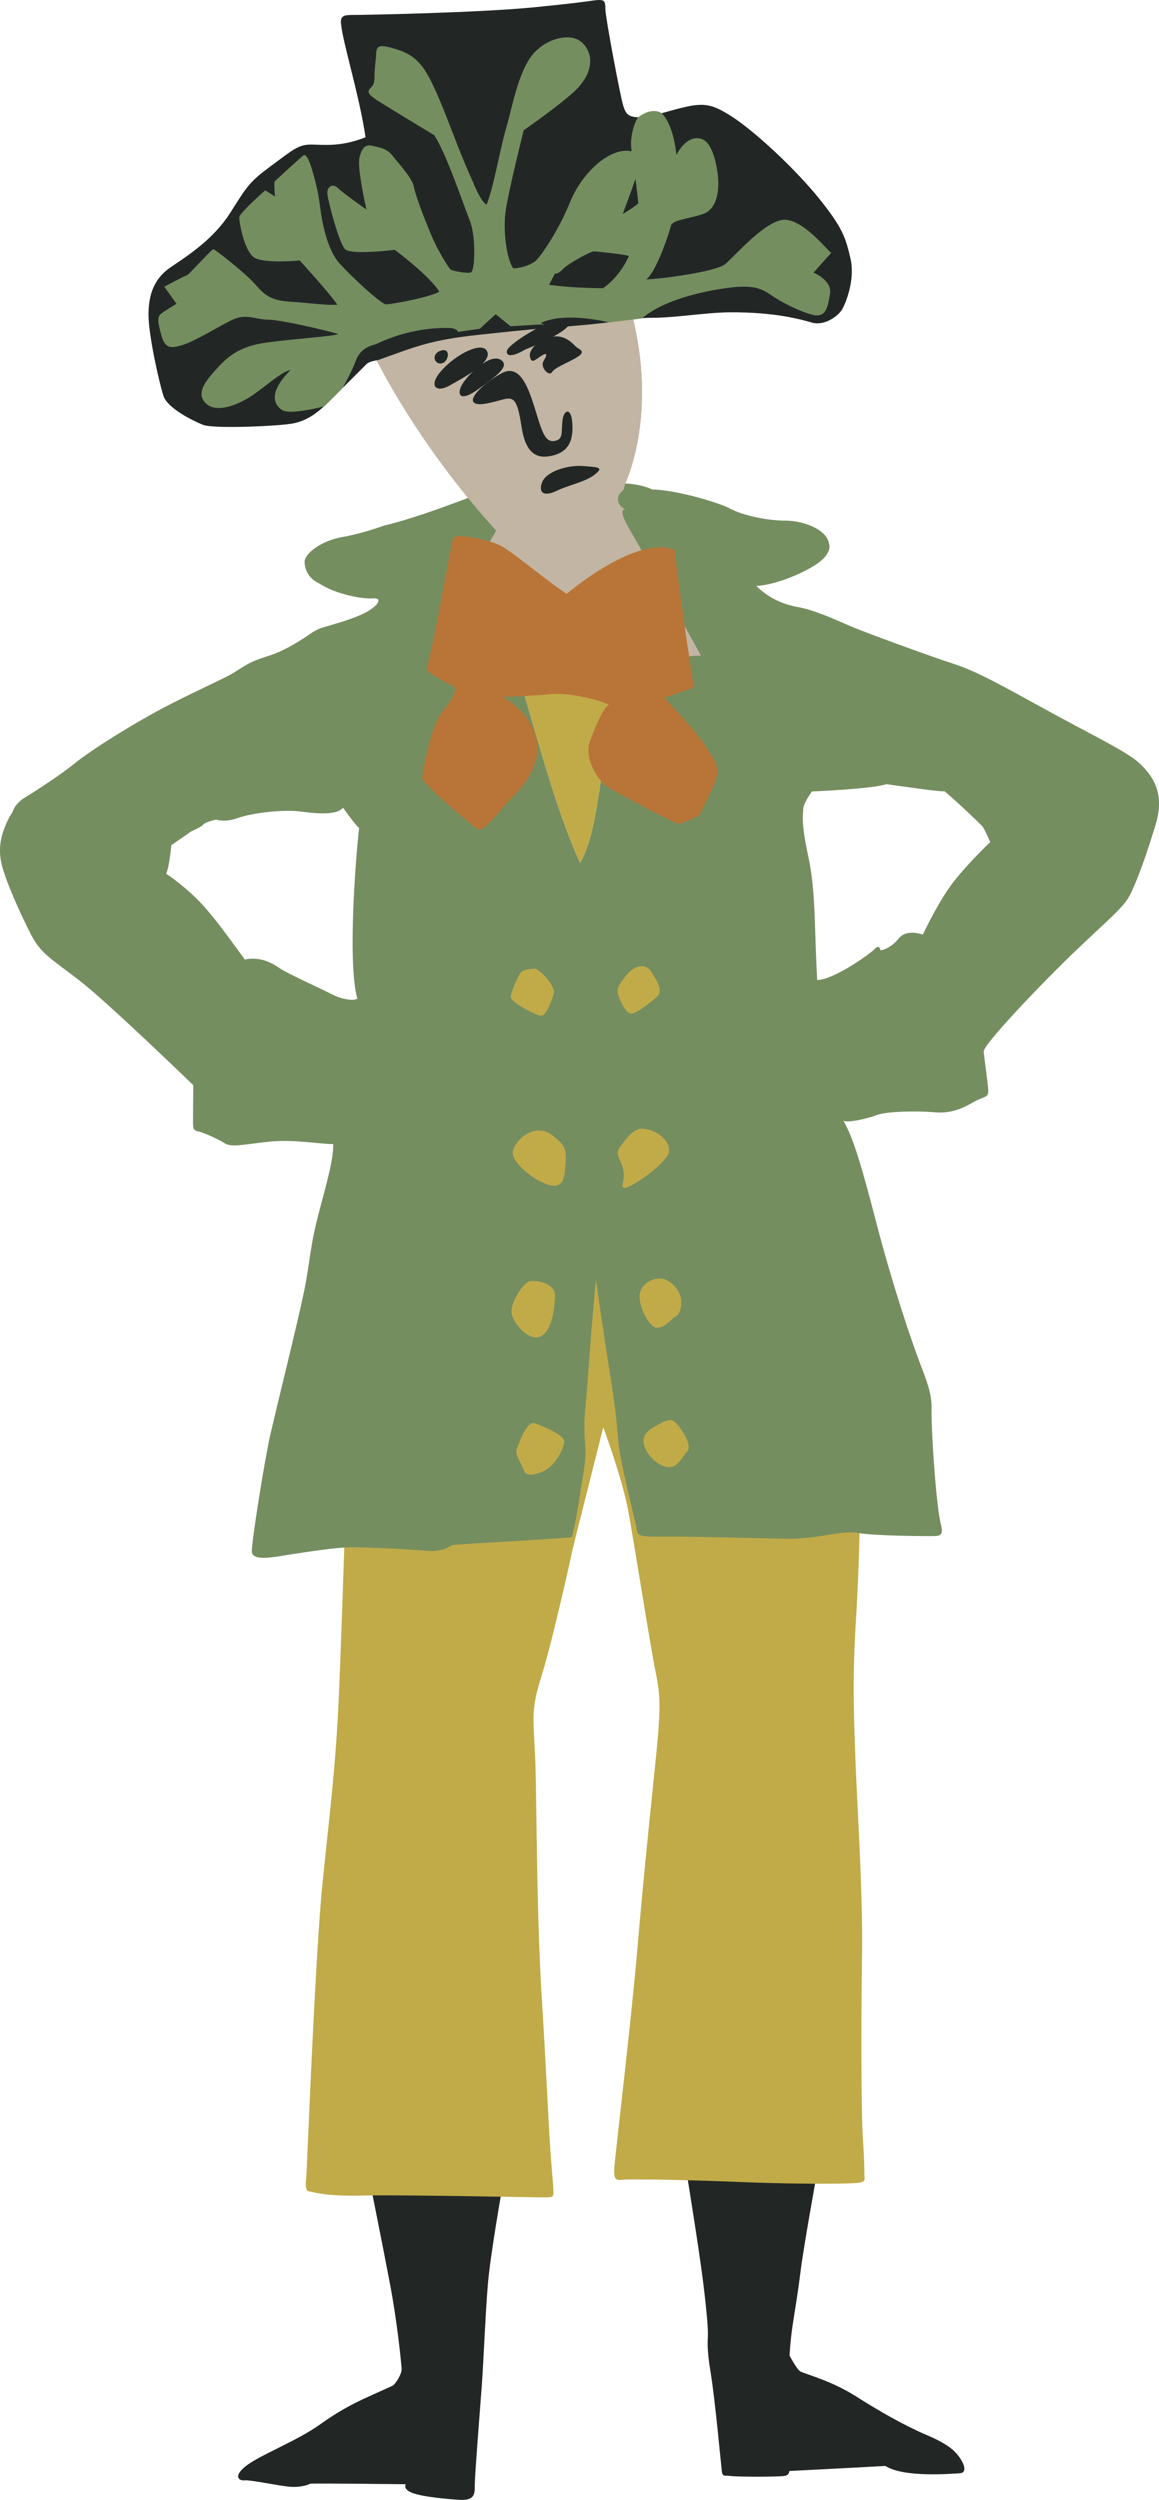
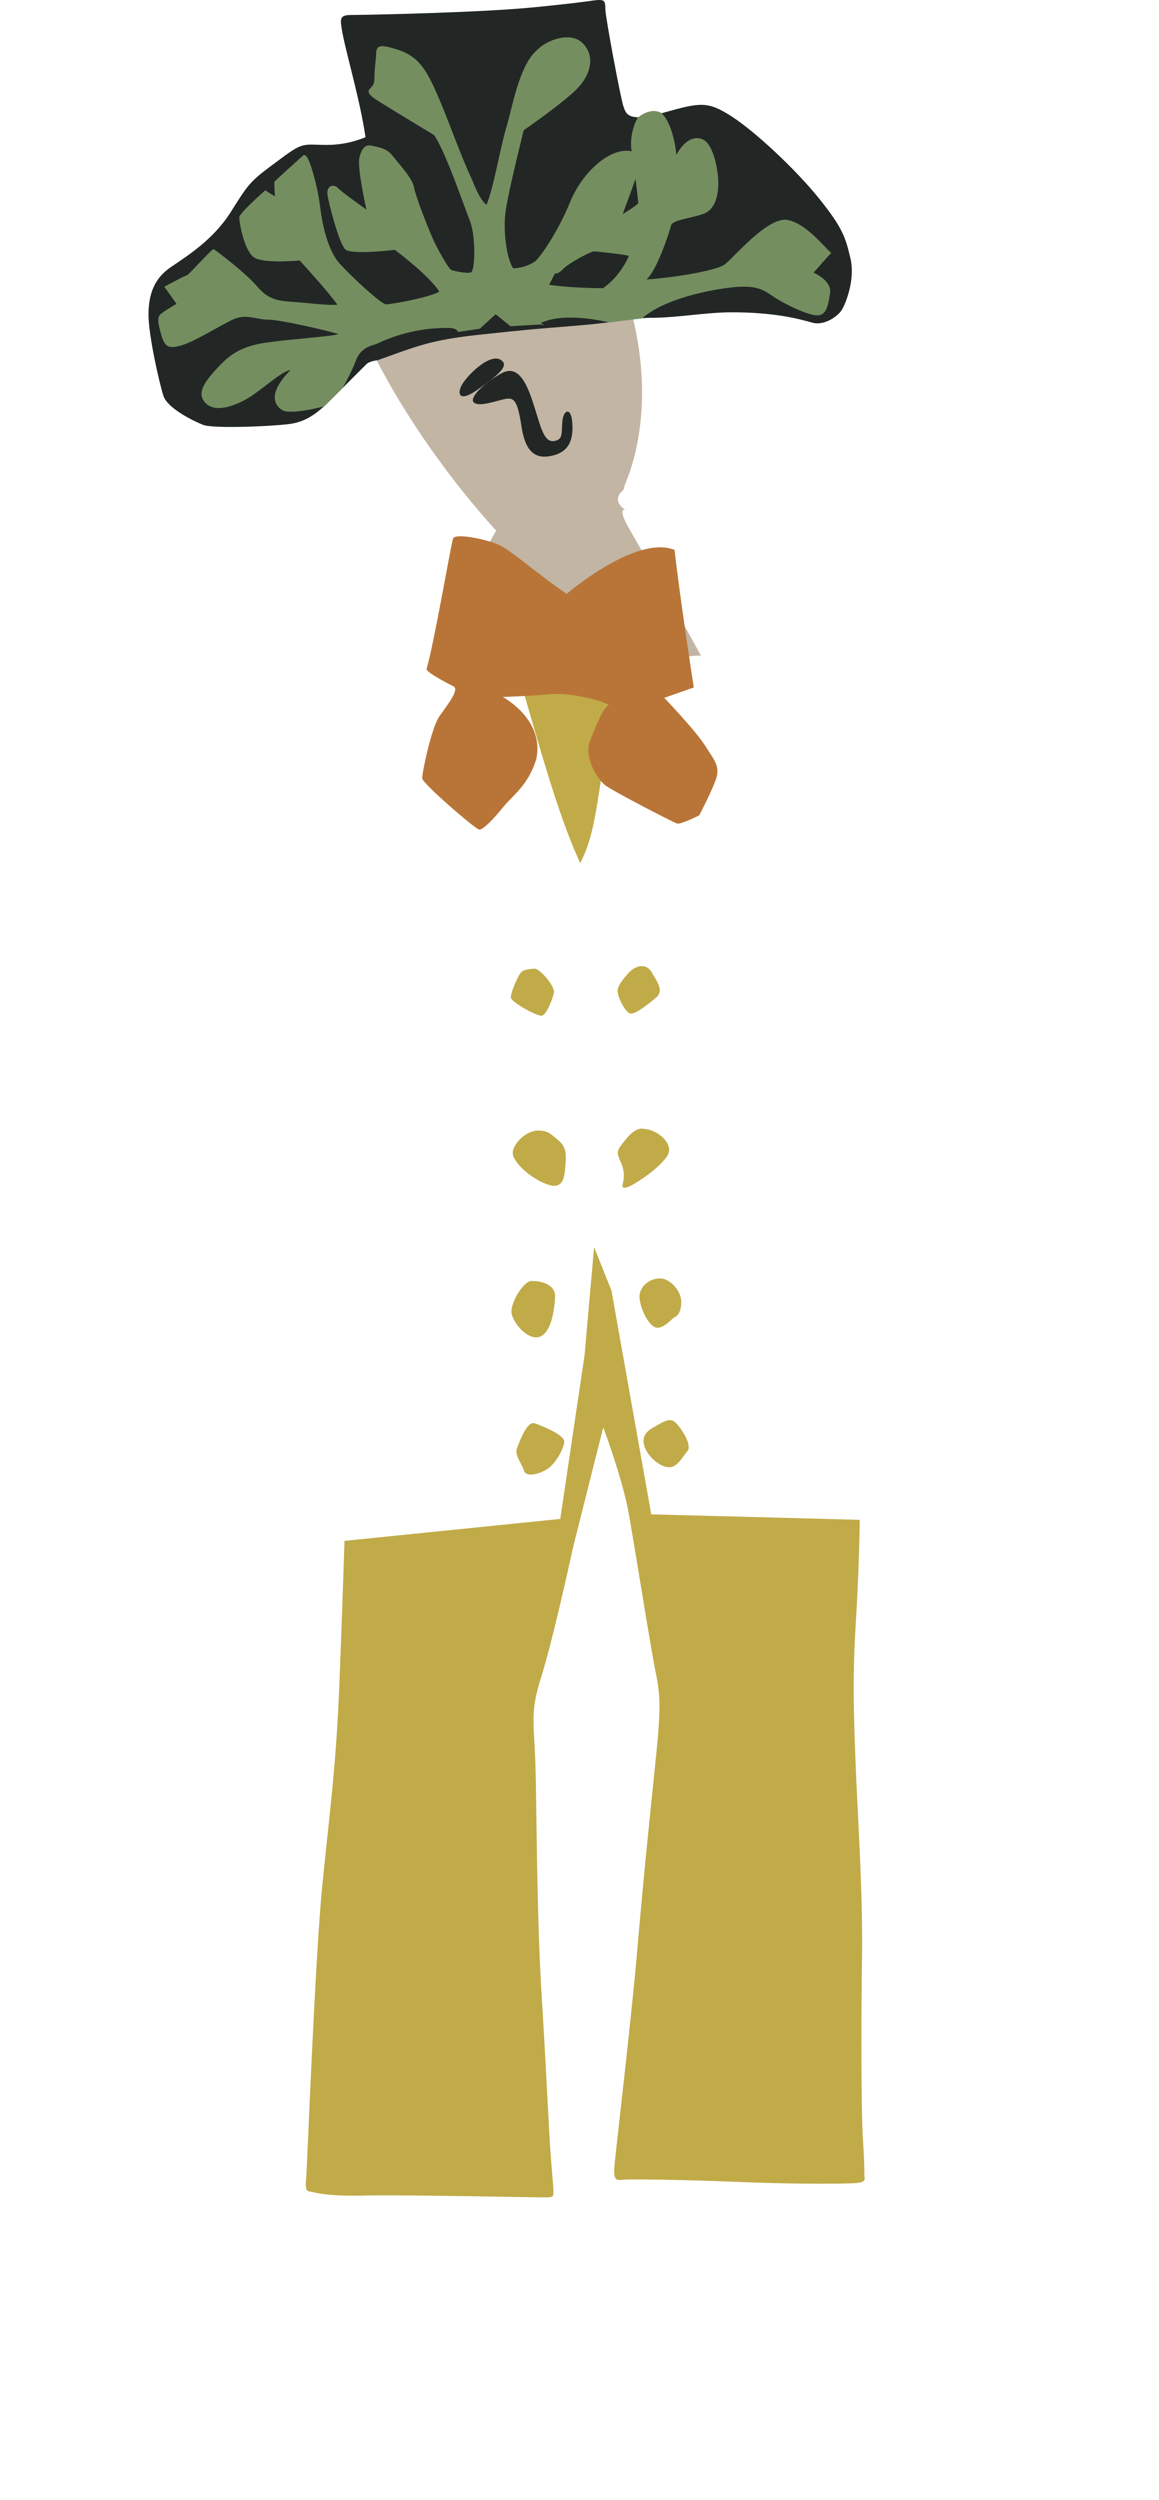
<svg xmlns="http://www.w3.org/2000/svg" viewBox="0 0 364.776 786.285">
-   <path fill="#222726" d="M158.063 688.179s-3.744 20.938-4.531 30.506c-.787 9.568-1.367 24.534-1.869 31.298-.502 6.765-2.229 28.494-2.229 31.372s.217 5.254-5.037 4.895-11.512-1.009-14.606-2.16c-3.095-1.15-2.086-2.734-2.086-2.734s-29.93-.359-30.147-.144c-.216.217-2.878 1.226-6.331.936-3.454-.29-12.589-2.229-14.247-2.018s-3.886-1.225.649-4.678c4.536-3.454 15.831-7.699 23.166-12.953 7.335-5.254 12.663-7.557 16.618-9.353 3.956-1.795 5.47-2.444 6.188-2.804s2.952-3.597 2.804-5.396c-.147-1.801-1.294-14.104-3.67-26.62-2.376-12.515-6.046-30.722-6.046-30.722l41.374.575zm98.857-3.523s-4.029 22.231-4.964 29.787c-.935 7.557-1.801 12.23-2.519 17.125-.719 4.895-.936 9.283-.936 9.283s2.086 4.103 3.38 5.037c2.878 1.226 10.218 3.168 17.558 7.842s15.324 9.21 22.089 12.088 8.85 4.895 10.287 6.833c1.437 1.938 2.878 5.106.216 5.254-2.661.147-17.483 1.441-23.382-2.303-10.002.576-30.221 1.584-30.221 1.584s.073 1.368-1.653 1.584c-1.727.217-13.929.387-17.558-.073-.925-.115-1.8.359-2.017-1.294s-2.159-22.881-3.527-31.082c-1.367-8.2-.865-10.36-.865-12.229s-.217-5.683-1.441-15.757c-1.225-10.075-5.106-34.033-5.106-34.033l40.659.354z" />
  <path fill="#C1AB48" d="M270.591 478.022s-.143 14.104-1.151 30.796-.907 25.326-.239 43.556 2.399 42.349 2.109 62.784-.29 48.971.29 57.798.387 10.839.479 11.705c.092.865.285 1.63-2.113 1.915-2.399.286-18.322.479-37.316-.29-18.994-.769-32.522-.86-35.492-.764-2.971.097-4.223 1.054-3.744-4.509.479-5.563 5.277-45.659 7.289-69.166 2.013-23.507 4.126-43.169 5.756-59.285s1.35-19.473-.188-27.052-6.529-39.14-8.445-49.79c-1.915-10.651-7.961-26.768-7.961-26.768s-9.592 37.993-9.785 38.951l-.193.958s-5.949 27.241-9.592 38.752c-3.642 11.512-2.108 13.814-1.727 29.355.383 15.54.387 45.853 1.92 70.796 1.534 24.943 2.252 42.93 2.975 51.854.724 8.924.719 8.634.719 10.075 0 1.44-.433 1.44-3.453 1.44s-44.177-.865-56.697-.575-15.684-1.294-16.692-1.294-1.294-1.727-1.008-3.743c.285-2.018 2.735-69.07 5.18-93.244 2.445-24.175 4.319-37.556 5.323-63.172a5871.753 5871.753 0 0 0 1.584-44.462l67.919-6.907 7.625-51.369 3.021-34.103 5.471 13.672 12.52 70.363 65.616 1.723z" />
-   <path fill="#C2B5A3" d="M116.073 108.274c6.05 13.045 19.667 36.124 40.083 58.622l-3.025 5.295 22.31 26.472 31.574 12.29c5.198-5.199 13.611-4.725 13.611-4.725-7.943-14.56-18.902-33.467-22.688-40.083s-1.137-5.857-1.137-5.857c-2.644-1.511-2.929-3.873-1.322-5.479 1.607-1.607.185 0 1.607-3.403s9.55-23.82 1.423-54.077c-20.421 1.694-82.436 10.945-82.436 10.945z" />
-   <path fill="#758E60" d="M358.89 240.308c-3.743-3.647-13.335-8.155-27.918-16.116s-23.023-12.856-30.699-15.348c-7.676-2.491-28.203-9.978-32.809-11.99-4.604-2.012-11.507-5.083-16.02-5.853-4.512-.769-9.209-2.592-13.432-6.714 3.551-.097 10.747-2.017 17.558-5.949s5.374-7.243 5.374-7.243c-.719-4.748-8.349-7.34-13.814-7.34s-13.238-1.584-17.268-3.744c-4.028-2.16-17.843-6.046-24.606-6.046-4.458-2.298-12.226-2.012-12.226-2.012l1.055 16.499 6.331 32.039-35.11-18.419-14.634-26.702c-12.101 4.536-20.804 7.754-30.063 10.02 0 0-6.336 2.385-12.953 3.537-6.617 1.151-11.894 5.277-11.802 7.865.092 2.588 1.441 5.272 4.604 6.713 5.374 3.55 14.104 4.987 16.886 4.702 2.781-.286 2.302 1.727-1.534 4.029-3.835 2.302-11.894 4.412-14.39 5.18-2.496.769-4.895 2.781-6.331 3.647-1.437.866-5.47 3.55-10.167 5.083s-6.046 2.017-9.882 4.508c-3.835 2.491-5.374 2.878-18.612 9.403s-28.397 16.31-32.808 19.952c-4.412 3.642-13.529 9.5-15.638 10.743s-3.356 2.878-3.835 4.125c-.479 1.248-.866 1.151-2.109 4.029s-2.685 6.713-1.727 11.991c.958 5.277 6.525 17.46 9.592 23.313 3.066 5.853 6.327 7.395 15.246 14.302s35.686 32.808 35.686 32.808-.092 8.634-.092 11.318c0 2.684.193 2.878 1.823 3.26 1.63.382 5.949 2.302 8.058 3.647s5.083.576 13.335-.382c8.251-.958 16.213.672 20.914.672 0 4.702-1.344 9.688-4.411 21.2-3.067 11.512-2.781 15.542-4.798 25.326-2.017 9.785-8.924 37.51-10.651 45.186-1.727 7.676-5.756 32.809-5.756 36.358s7.961 1.63 13.045.865c5.083-.764 13.814-2.108 18.133-2.108s16.982.479 23.12 1.055c6.138.575 8.155-1.441 8.73-1.728.575-.285 31.274-1.823 37.606-2.495 1.054-2.303 2.684-13.718 3.646-19.57.962-5.853.769-8.058.575-10.36-.193-2.302-.29-6.621.097-10.36s1.248-15.734 1.728-22.162c.479-6.429 1.63-18.515 1.63-18.515s2.398 16.981 4.125 27.724c1.728 10.743 2.303 15.541 2.878 22.83.576 7.289 5.853 26.67 5.949 28.591.097 1.92 3.647 1.63 11.227 1.63s24.943.479 35.4.672 17.746-2.781 22.927-1.823 22.259 1.055 24.465.962c2.205-.092 2.205-1.441 1.44-4.222-1.63-8.155-2.882-30.124-2.781-34.825.102-4.701-.479-7.101-3.55-15.063-3.071-7.961-8.924-25.615-13.528-43.265-4.604-17.65-7.386-27.628-10.646-33.19 2.017.672 8.246-.958 10.742-1.92s11.318-1.344 18.133-.769c6.815.576 11.033-2.877 13.432-3.932 2.399-1.054 3.261-.958 3.261-2.781 0-1.823-1.248-10.167-1.441-12.377-.193-2.21 18.516-21.775 28.968-31.753 10.452-9.979 14.965-13.529 16.982-17.364 2.017-3.835 5.083-12.087 8.154-22.254s-1.071-15.448-4.814-19.09zm-246.441 73.766c-1.054.866-4.987.193-7.772-1.248-2.786-1.441-14.39-6.713-16.595-8.251s-6.046-3.836-11.033-2.781c-4.508-6.138-9.306-12.953-13.717-17.65-4.411-4.696-9.979-8.73-11.033-9.306 1.054-2.496 1.63-9.016 1.63-9.016s5.47-3.744 5.949-4.125c.479-.382 3.357-1.441 4.029-2.303.672-.861 4.125-1.63 4.125-1.63s2.592 1.055 6.811-.479c4.218-1.533 13.717-2.684 19.091-2.109 2.781.29 11.802 1.819 14.007-1.151 0 0 4.508 6.332 5.083 6.332-.575 4.411-3.932 41.344-.575 53.717zm70.179-42.597c-7.561-16.264-13.615-39.899-19.284-58.613 11.346-3.214 30.253 2.836 30.253 2.836-6.056 38.946-6.056 45.946-10.969 55.777zm115.95 7.97c-4.246 6.188-8.132 14.532-8.132 14.532s-5.038-2.017-7.625 1.225c-2.588 3.242-5.756 3.886-5.756 3.596s-.434-1.8-1.728-.359-12.952 9.785-18.133 9.785c-.935-16.476-.433-27.918-2.804-38.854-2.372-10.936-1.653-13.096-1.584-14.965.068-1.869 2.734-5.47 2.734-5.47s19.211-.792 23.383-2.302c7.34 1.008 16.908 2.445 18.345 2.229 3.021 2.445 11.512 10.503 12.014 11.153.502.649 2.376 4.821 2.376 4.821s-8.845 8.42-13.09 14.609z" />
  <path fill="#C2B5A3" d="M116.073 108.274c6.05 13.045 19.667 36.124 40.083 58.622l-3.025 5.295 22.31 26.472 31.574 12.29c5.198-5.199 13.611-4.725 13.611-4.725-7.943-14.56-18.902-33.467-22.688-40.083s-1.137-5.857-1.137-5.857c-2.644-1.511-2.929-3.873-1.322-5.479 1.607-1.607.185 0 1.607-3.403s9.55-23.82 1.423-54.077c-20.421 1.694-82.436 10.945-82.436 10.945z" />
  <path fill="#C1AB48" d="M168.28 447.659s9.592 3.315 9.306 5.903c-.285 2.588-2.878 6.719-4.986 8.252-2.109 1.533-6.907 3.163-7.676.765-.769-2.399-3.071-4.982-2.206-7.097.865-2.113 3.066-8.545 5.562-7.823zm-.963-44.747c2.878-.098 7.58 1.059 7.387 4.99-.194 3.934-1.151 11.314-4.896 12.566-3.743 1.253-8.537-4.6-8.827-7.671s3.841-9.986 6.336-9.885zm41.539-.673c3.168.958 5.664 4.508 5.567 7.482-.098 2.975-1.151 4.126-2.018 4.509-.865.381-3.356 3.642-5.756 3.355-2.398-.285-5.18-6.045-5.373-9.499-.192-3.452 3.551-6.615 7.58-5.847zm3.072 44.702c1.533.765 6.234 7.386 4.411 9.499-1.823 2.114-3.356 5.563-6.428 4.987-3.071-.576-6.714-4.034-7.289-7.386-.576-3.353 2.205-4.605 4.218-5.756 2.012-1.15 3.651-2.108 5.088-1.344zm-8.919-91.803c3.835.193 9.688 4.798 6.81 8.73-2.878 3.933-8.73 7.676-10.839 8.827-2.109 1.151-3.449 1.345-2.975-.382a9.934 9.934 0 0 0-.576-6.713c-1.15-2.496-1.44-3.357 0-5.277 1.441-1.92 4.509-6.239 7.58-5.185zm-33.002.479c2.496.097 3.356 1.055 5.756 3.071 2.399 2.017 2.496 4.223 2.206 7.676-.29 3.454-.383 8.059-5.756 6.138-5.374-1.92-10.743-7.003-10.84-9.785s4.411-7.583 8.634-7.1zm28.106-49.882c1.631-1.727 5.084-3.163 7.004.097s3.841 5.853 1.345 7.961-6.521 5.277-8.059 4.987c-1.537-.29-4.028-5.083-4.028-7.197s3.738-5.848 3.738-5.848zm-29.639-1.054c2.108.672 6.331 5.756 5.853 7.676-.479 1.92-2.303 6.907-3.836 7.101s-9.499-4.223-9.688-5.659 2.206-6.811 3.168-7.961c.962-1.153 4.503-1.157 4.503-1.157zm14.154-33.204c-7.561-16.264-13.615-39.899-19.284-58.613 11.346-3.214 30.253 2.836 30.253 2.836-6.056 38.946-6.056 45.946-10.969 55.777z" />
  <path fill="#B97537" d="M178.351 186.778s21.872-18.708 33.959-13.814c1.584 14.39 6.046 43.266 6.046 43.266l-9.306 3.26s9.688 10.075 12.76 14.869 4.89 6.713 3.55 10.65-5.277 11.415-5.277 11.415-5.751 2.975-7.003 2.592c-1.253-.382-20.15-10.167-22.545-11.99-2.395-1.824-6.621-8.348-4.986-13.529 0 0 3.933-11.129 6.138-11.802-4.218-2.017-13.427-3.932-18.704-3.356-5.276.575-14.771.866-14.771.866s13.335 7.003 10.554 19.667c-2.685 8.348-7.192 11.033-10.457 15.062-3.265 4.029-6.332 7.096-7.483 7.004-1.151-.092-17.843-14.486-17.939-16.116-.097-1.63 2.878-15.831 5.374-19.473 2.496-3.643 6.525-8.44 4.411-9.5-2.113-1.059-8.155-4.223-8.44-5.374 2.399-8.058 7.676-39.14 8.349-41.06.672-1.92 10.839.291 14.583 2.017 3.739 1.726 13.031 9.876 21.187 15.346z" />
  <path fill="#222726" d="M229.577 98.231c14.307-.097 22.352 2.206 26.09 3.26 3.739 1.054 8.155-2.017 9.403-4.223 1.247-2.206 4.125-9.5 2.592-16.02s-2.398-9.5-9.785-18.708c-7.386-9.209-20.334-21.297-27.724-25.998-7.391-4.701-9.592-4.411-21.104-1.151-11.512 3.26-11.99.479-12.856-2.017-.865-2.496-5.659-28.01-5.659-30.506S190.152 0 188.522 0s-2.975.576-20.532 2.302c-17.558 1.727-53.621 2.399-56.499 2.399s-4.605 0-4.126 2.975c.479 5.563 5.756 22.351 7.676 35.493-7.961 3.168-13.238 2.302-17.17 2.302-3.933 0-5.563 1.534-12.566 6.714-7.003 5.18-7.482 6.332-12.856 14.771-5.374 8.44-13.621 13.621-18.709 17.074-5.088 3.454-7.003 8.348-7.003 14.965 0 6.617 3.454 21.678 4.701 25.519 1.248 3.84 9.113 7.773 12.47 9.113 3.356 1.34 24.464.382 28.493-.479s7.193-2.878 11.415-7.1l11.512-11.512c.958-.958 3.55-1.248 3.55-1.248 12.511-4.457 16.48-6.345 32.361-8.049 15.882-1.704 16.637-1.704 30.441-2.836s17.203-2.459 24.014-2.459c6.809 0 16.764-1.662 23.883-1.713z" />
  <path fill="#758E60" d="M189.793 90.656c-10.72-.074-16.981-1.077-16.981-1.077l1.869-3.597s.865.433 2.445-1.294c1.579-1.727 8.707-5.613 9.784-5.613 1.078 0 10.287 1.008 11.01 1.441 0-.008-2.371 6.111-8.127 10.14zm66.261-4.894s2.593-2.975 5.567-6.235c-1.63-1.151-7.869-9.403-13.911-10.36-6.041-.958-16.498 11.512-19.473 13.911s-20.242 4.701-24.847 4.798c3.071-2.206 7.101-14.104 7.865-17.17.957-1.63 6.143-2.017 10.171-3.454 4.029-1.437 5.084-7.004 4.508-12.087-.575-5.083-2.108-9.785-4.411-11.129-2.302-1.345-5.853-.576-8.634 4.701-1.15-10.65-4.798-13.238-4.798-13.238-3.55-1.92-7.386 1.534-7.386 1.534-1.151 1.92-2.593 6.138-1.92 10.554-6.525-1.441-15.444 6.332-19.377 16.02-3.932 9.688-9.784 17.843-11.129 18.708-1.345.866-3.55 1.92-6.714 2.109-2.017-2.593-3.356-11.705-2.399-18.226.958-6.52 5.659-25.229 5.659-25.229s11.415-7.865 16.31-12.566c4.89-4.701 6.239-10.65 2.398-14.68-3.84-4.029-11.318-1.151-14.293 1.824-5.852 4.701-8.058 18.612-9.881 24.557-1.823 5.944-4.125 19.57-6.234 24.271-2.017-1.151-4.342-7.34-4.342-7.34-4.541-9.831-7.184-18.151-10.964-26.85s-6.239-12.479-12.667-14.56c-6.428-2.081-6.806-1.133-6.806 2.27 0 0-.474 4.075-.474 5.705s0 2.828-1.055 3.887c-1.054 1.059-1.772 1.772 2.353 4.365 4.126 2.592 17.461 10.65 17.461 10.65 3.647 5.277 9.209 21.775 11.226 26.859 2.017 5.083 1.63 15.831.382 16.31s-5.563-.479-6.235-.769c-.672-.29-3.55-5.18-5.18-8.537-1.63-3.356-6.046-14.583-6.525-17.46-.479-2.878-4.798-7.386-6.713-9.882s-4.508-2.685-6.428-3.168c-1.92-.483-3.26.382-4.029 3.744s2.206 16.31 2.206 16.31-7.289-5.083-8.924-6.713c-1.635-1.63-3.647-.576-3.357 1.92s3.647 15.347 5.563 17.268c1.916 1.92 15.637.193 15.637.193s10.839 8.058 14.007 13.142c-2.109 1.441-12.566 3.647-16.789 4.029-1.92-.479-10.36-8.251-14.486-12.76-4.126-4.508-5.659-13.335-6.235-17.939-.576-4.605-1.63-8.827-2.781-12.469-1.151-3.643-2.017-4.126-2.592-3.647-.576.479-8.634 7.772-8.924 8.155-.29.382.097 4.701.097 4.701l-3.076-1.925s-8.058 7.101-8.155 8.44 1.534 10.839 4.798 12.76c3.265 1.92 14.196.865 14.196.865s8.349 9.016 11.894 13.911c-2.975.291-9.113-.575-14.965-.958s-7.865-1.92-10.839-5.374c-2.975-3.454-12.759-11.129-13.238-11.129s-5.659 5.756-8.058 8.058c-1.92.769-7.386 3.744-7.386 3.744l3.835 5.374s-3.453 2.017-4.798 3.071c-1.345 1.054-1.151 2.587 0 6.713s2.685 4.411 6.713 3.168c4.029-1.243 11.512-5.949 15.734-7.961 4.222-2.012 7.482 0 11.226 0s17.461 3.168 22.065 4.508c-1.63.769-13.621 1.441-22.544 2.685-8.924 1.244-12.377 4.508-16.116 8.634-3.739 4.126-6.138 7.676-2.878 10.651s9.979.382 14.486-2.685c4.508-3.067 9.209-7.483 11.99-7.961-7.003 7.1-5.277 10.839-2.684 12.566 2.592 1.727 13.335-1.151 13.335-1.151l5.756-5.756s2.878-5.18 3.932-8.058c1.055-2.877 2.496-4.701 6.622-5.755 10.36-4.987 19.376-5.084 22.544-5.084s3.168 1.271 3.168 1.271l6.907-1.008 4.987-4.582 4.651 3.79 9.642-.576s2.017.718-.097-.433c7.772-3.744 21.49-.193 21.49-.193l10.365-1.248c7.1-6.235 21.296-9.016 28.493-9.785 7.197-.769 9.592.672 12.377 2.592 2.786 1.92 8.537 4.987 12.852 6.046s4.799-2.592 5.471-6.714c.674-4.126-5.192-6.538-5.192-6.538zm-60.073-18.419s2.952-7.915 4.029-11.079c0 0 .866 6.622.866 7.699-1.515 1.368-4.895 3.38-4.895 3.38z" />
  <path fill="#222726" d="M177.011 132.384c.382-3.628 2.685-4.223 3.071.193s-.193 9.021-5.563 10.554-9.016-.193-10.36-8.827c-1.345-8.634-2.303-9.591-5.949-8.634-3.647.958-8.058 2.303-9.209.769-1.151-1.533 3.26-5.949 8.827-9.016s8.251 3.84 10.361 10.554c2.108 6.713 3.066 11.129 6.138 10.743s2.301-2.689 2.684-6.336z" />
  <path fill="#222726" d="M157.629 113.196c3.063 1.934-1.533 5.18-7.1 9.209s-6.714 1.92-5.369-.958 8.827-10.553 12.469-8.251z" />
-   <path fill="#222726" d="M153.218 110.318c2.118 3.532-7.293 8.44-11.705 10.936-4.411 2.496-6.907 0-2.302-4.987s12.281-8.827 14.007-5.949zm-13.814 3.841c-2.496.999-4.029-2.685-.769-3.836 3.261-1.151 2.685 3.067.769 3.836zm25.902-4.223c-3.836 2.302-6.138 2.302-5.756.382.382-1.92 10.36-8.251 15.923-9.785 5.563-1.533 5.374.765 1.727 3.454-3.647 2.689-11.894 5.949-11.894 5.949z" />
-   <path fill="#222726" d="M181.422 109.167c.958.769 3.066 1.345.382 3.071s-7.1 3.26-8.058 4.798c-.958 1.538-3.836-1.534-2.685-3.454 1.151-1.92 1.345-2.878-.576-1.727-1.92 1.151-3.071 2.684-3.646.575-.576-2.109 1.727-4.987 6.331-6.331 4.605-1.343 7.294 2.304 8.252 3.068zm-5.949 45.089c-4.476 2.238-6.138.576-4.798-2.685s7.864-5.369 12.856-4.987c4.991.382 6.524.382 3.646 2.685s-8.633 3.454-11.704 4.987z" />
</svg>